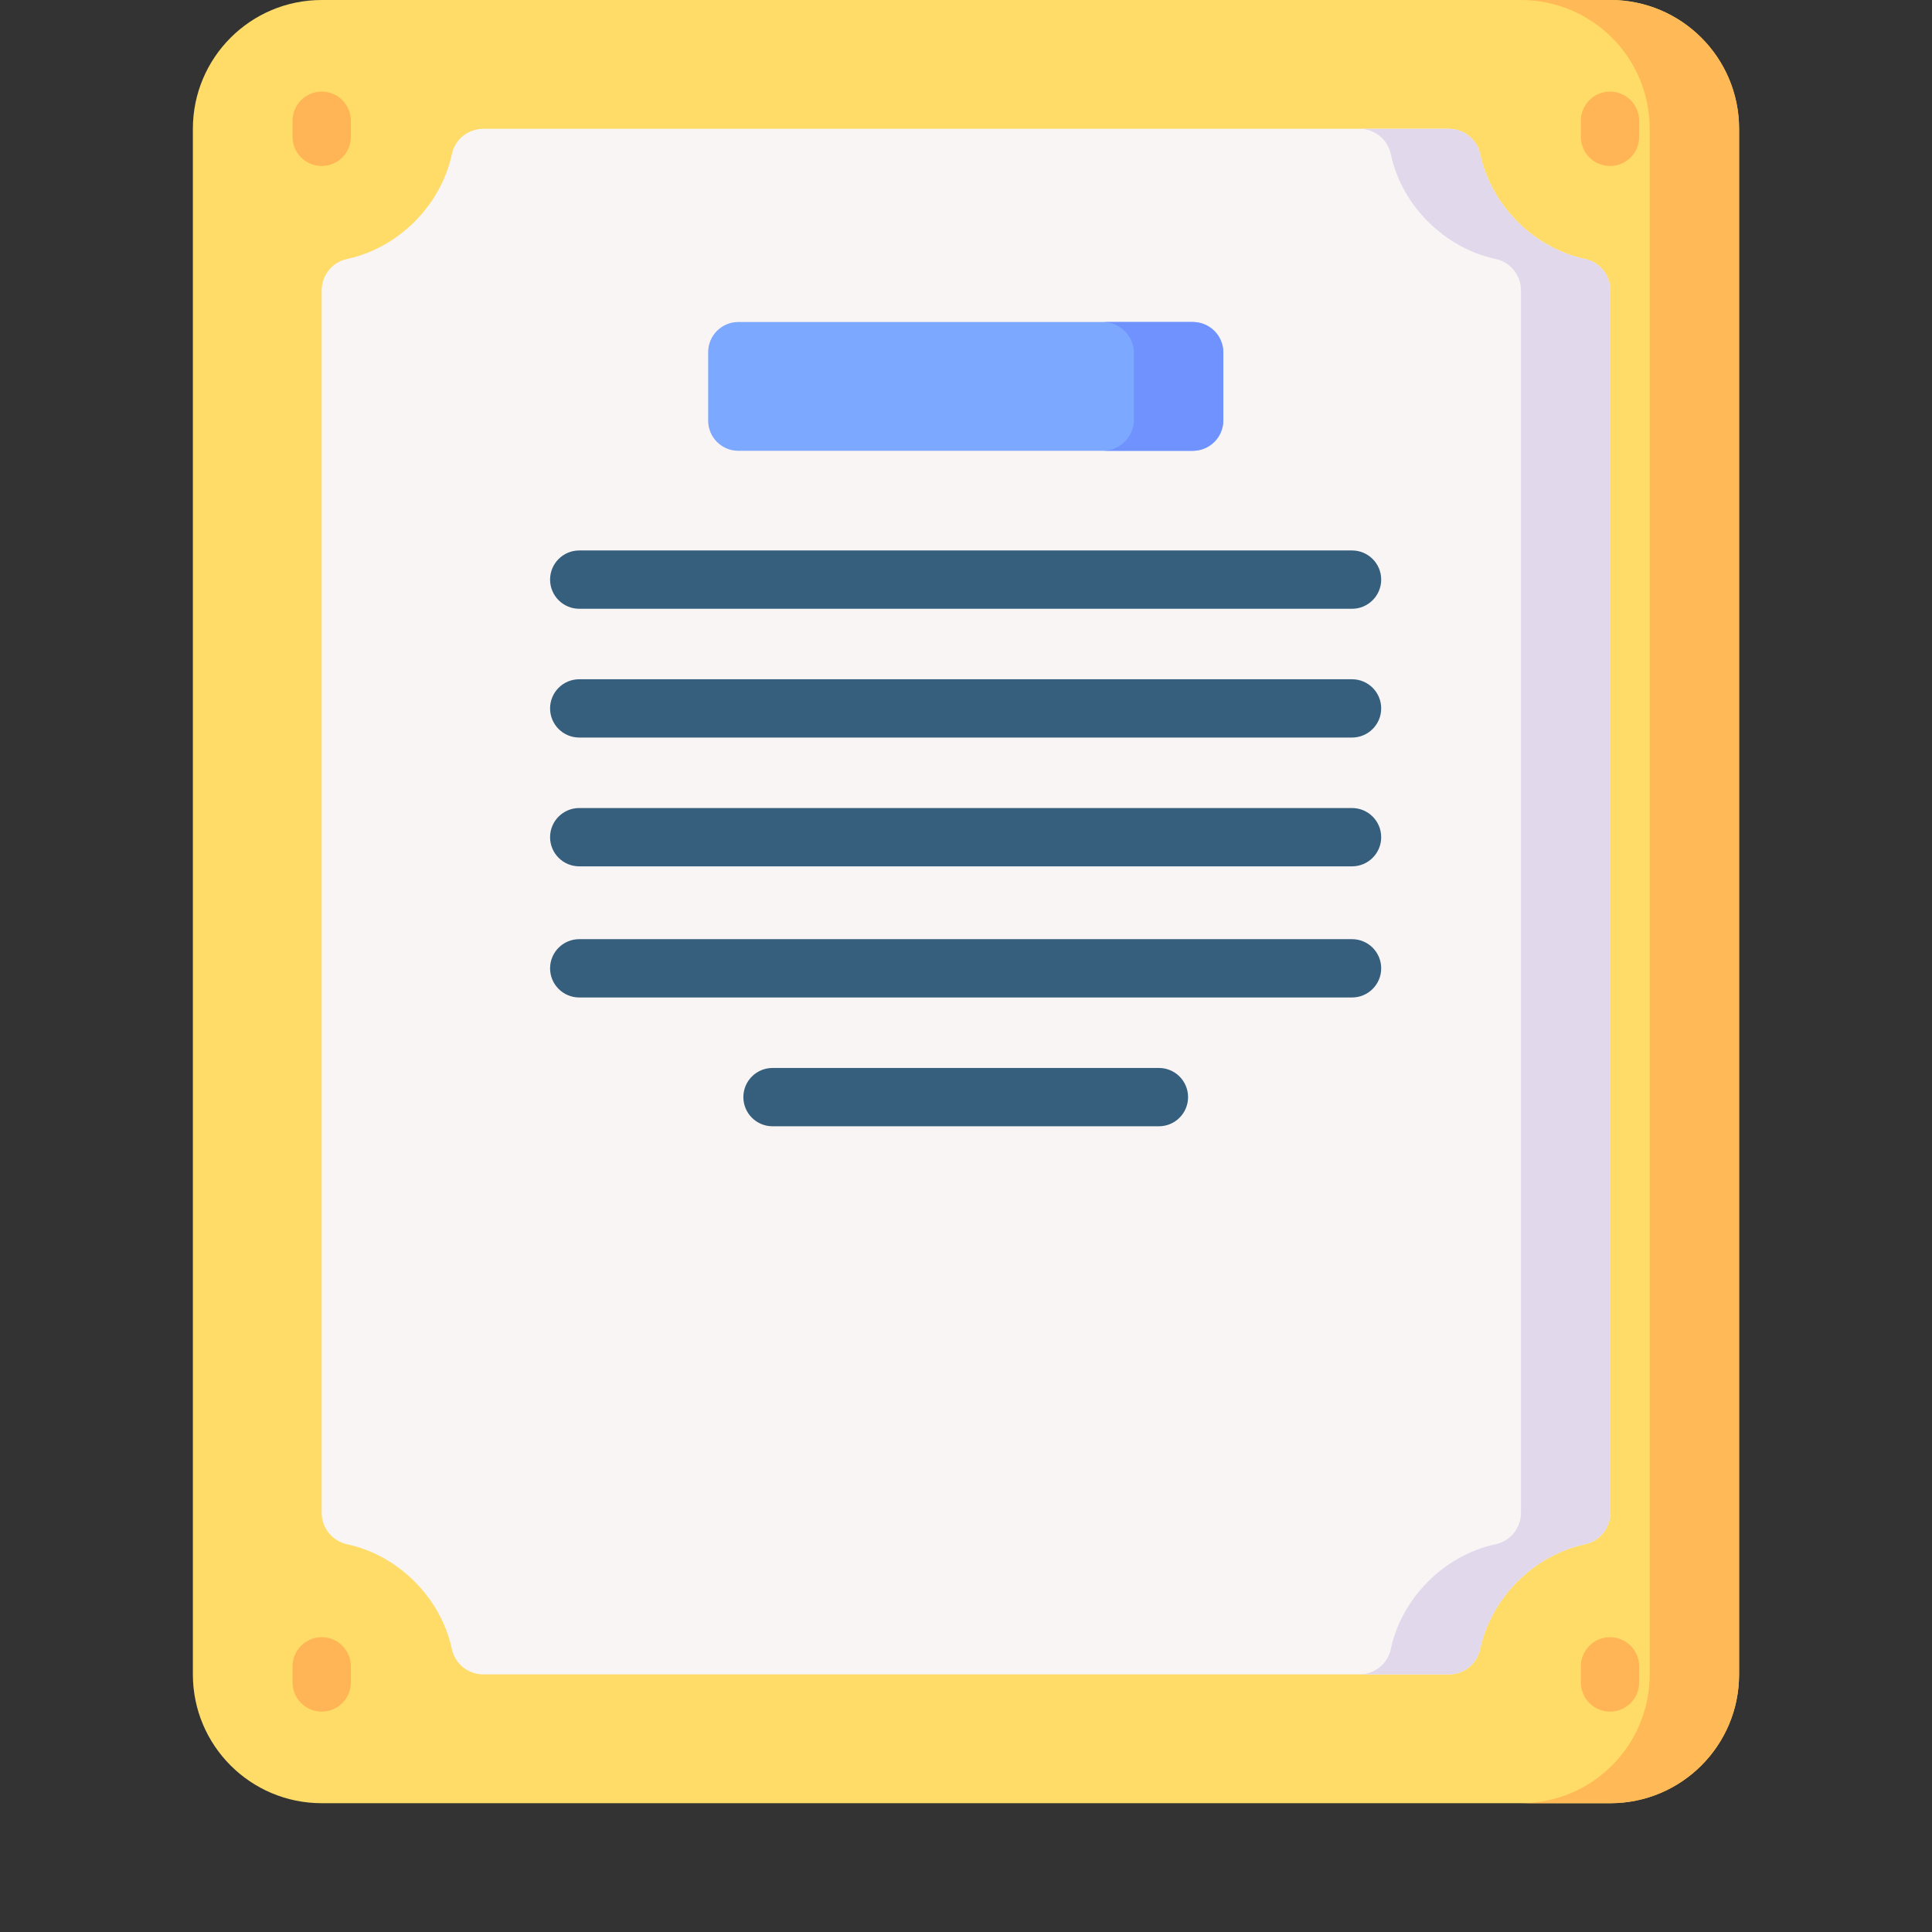
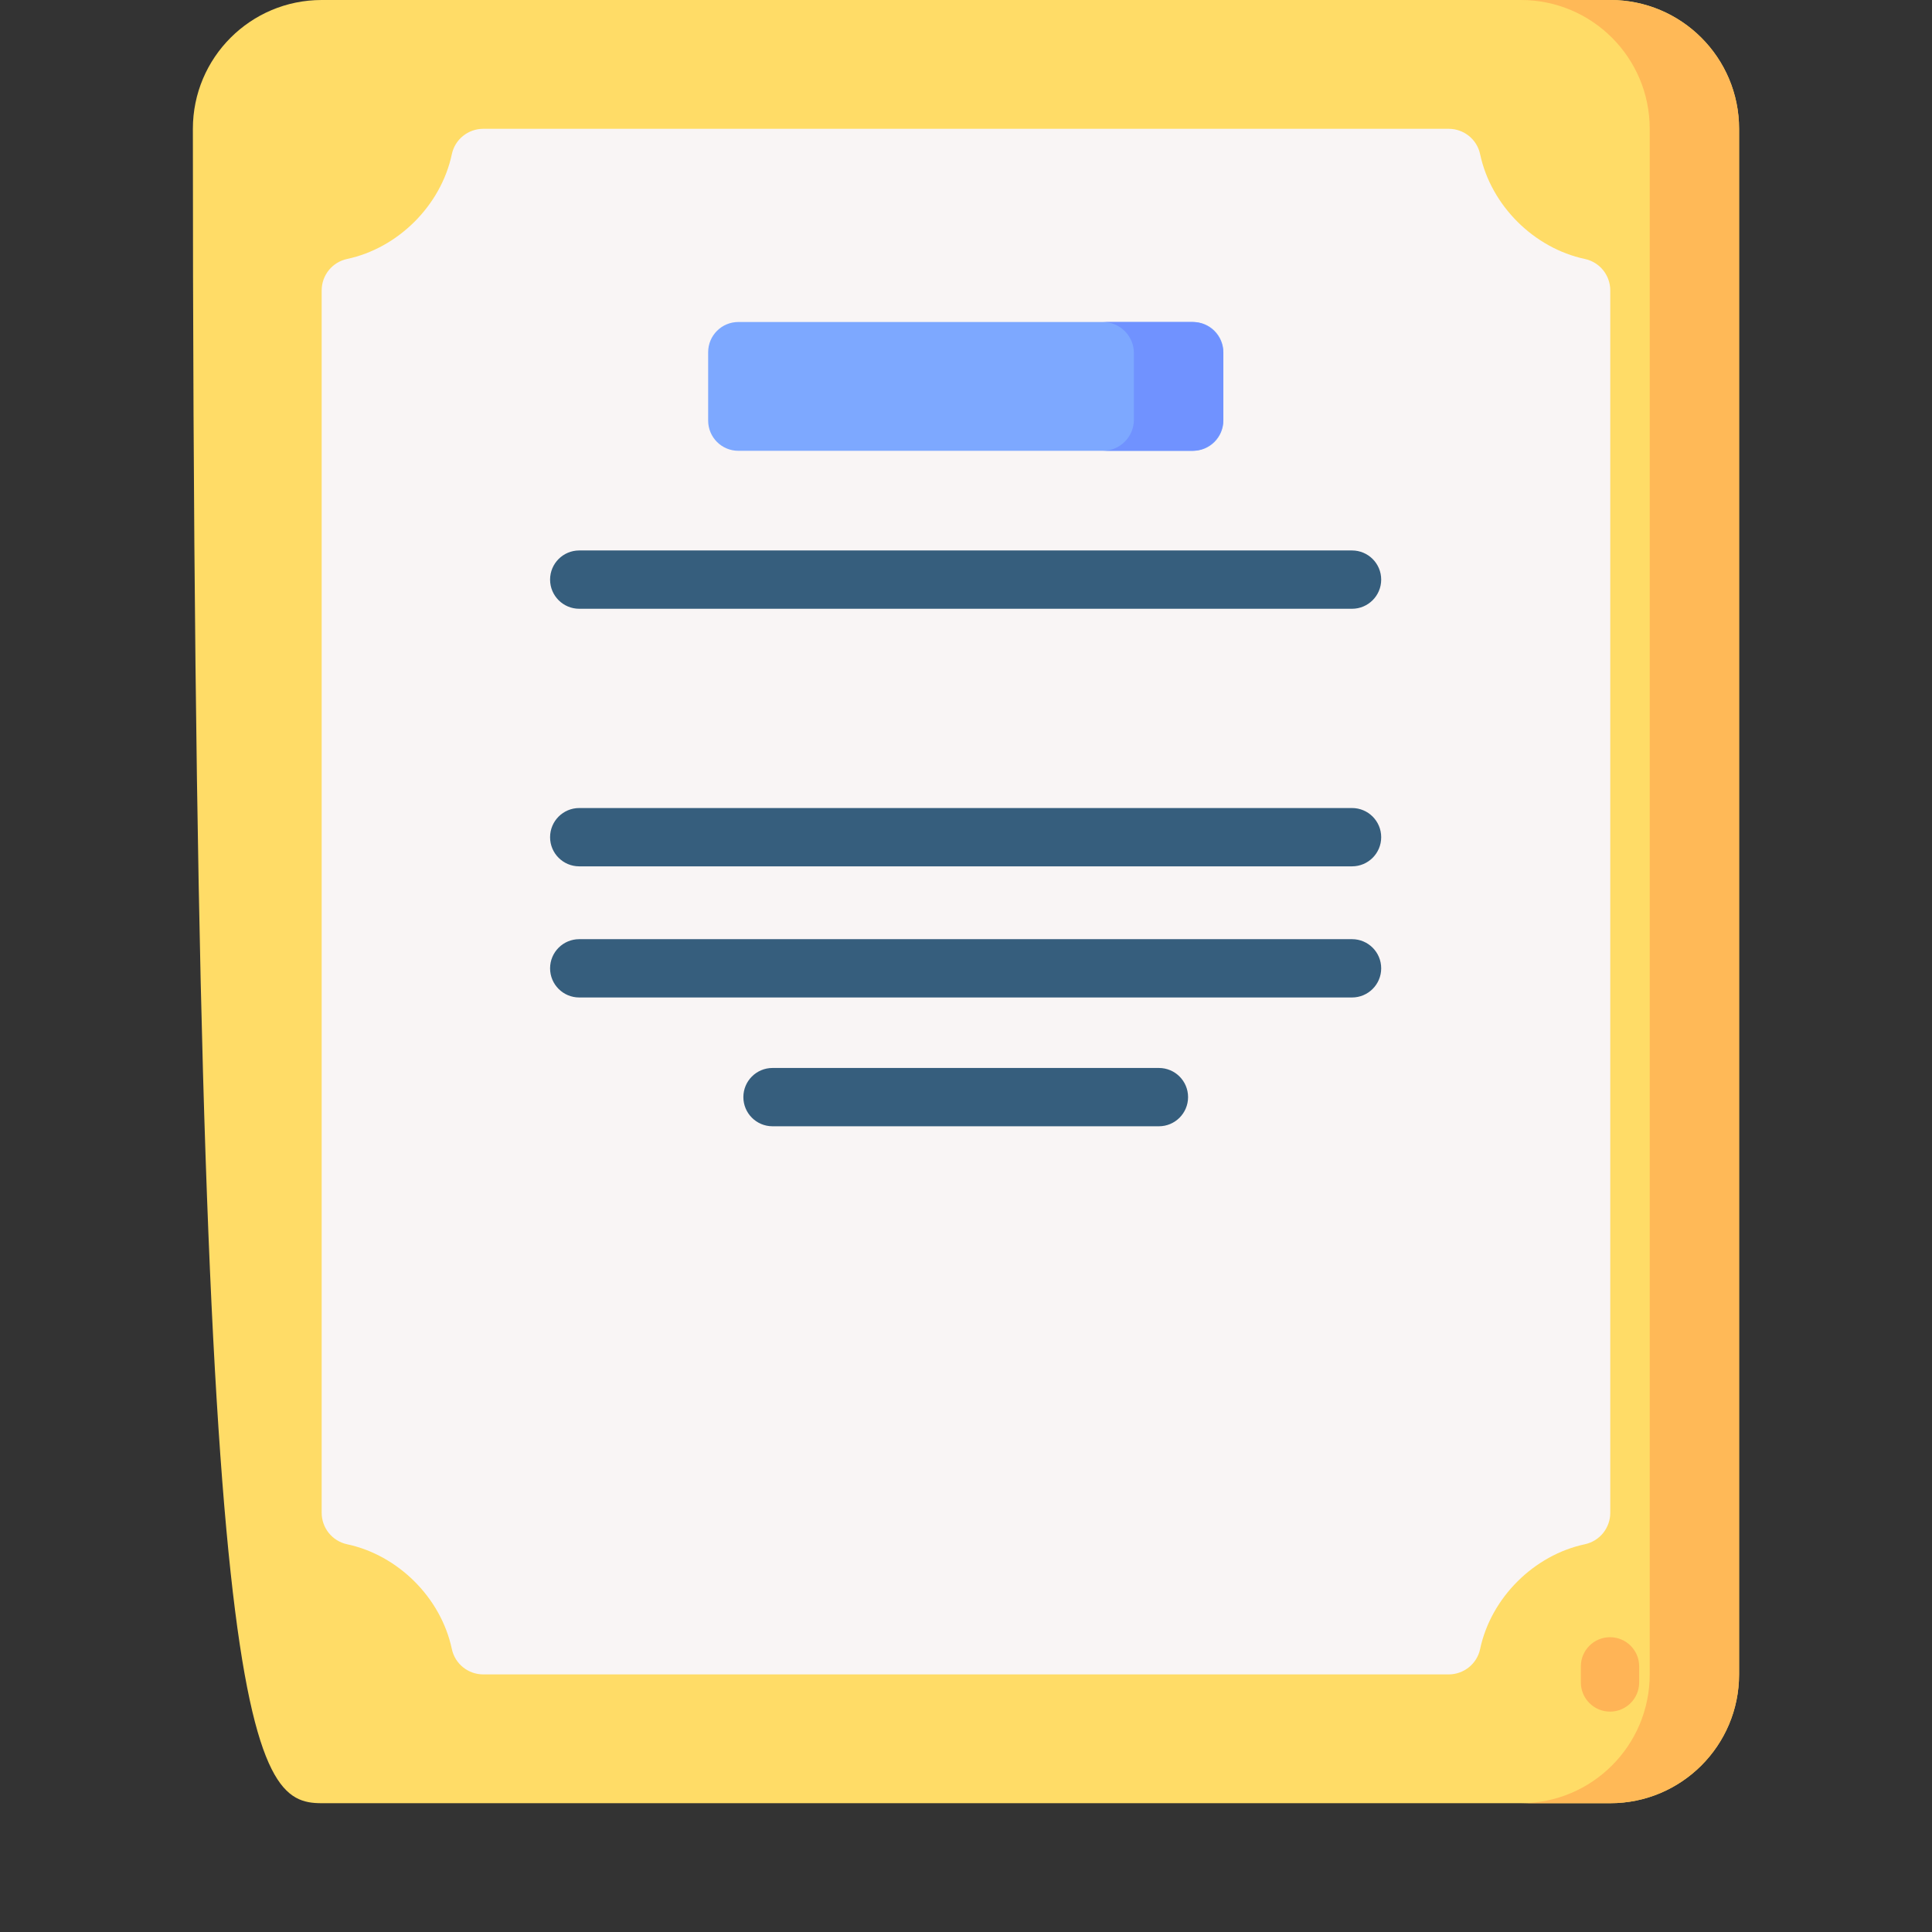
<svg xmlns="http://www.w3.org/2000/svg" width="72" height="72" viewBox="0 0 72 72" fill="none">
  <rect x="0" y="0" width="72" height="72" fill="#333333" stroke="none" />
-   <path d="M60.009 67.2C62.66 67.2 64.809 65.051 64.809 62.4V4.8C64.809 2.149 62.66 0 60.009 0H11.988C9.337 0 7.188 2.149 7.188 4.8V62.4C7.188 65.051 9.337 67.2 11.988 67.2H60.009V67.2Z" fill="#FFDC67" />
+   <path d="M60.009 67.2C62.66 67.2 64.809 65.051 64.809 62.4V4.8C64.809 2.149 62.66 0 60.009 0H11.988C9.337 0 7.188 2.149 7.188 4.8C7.188 65.051 9.337 67.2 11.988 67.2H60.009V67.2Z" fill="#FFDC67" />
  <path d="M50.388 62.4H53.988C54.552 62.4 55.043 62.008 55.159 61.456C55.566 59.537 57.169 57.953 59.063 57.55C59.616 57.432 60.01 56.943 60.01 56.378V10.822C60.01 10.257 59.616 9.768 59.063 9.651C57.169 9.247 55.566 7.664 55.159 5.744C55.043 5.192 54.552 4.8 53.988 4.8H18.01C17.446 4.8 16.956 5.192 16.839 5.744C16.433 7.664 14.83 9.247 12.935 9.651C12.383 9.768 11.988 10.257 11.988 10.822V56.378C11.988 56.943 12.383 57.432 12.935 57.55C14.83 57.953 16.433 59.537 16.839 61.456C16.956 62.008 17.446 62.4 18.01 62.4H35.989H50.388V62.4Z" fill="#F9F5F5" />
  <path d="M60.012 0H56.68C59.331 0 61.48 2.149 61.48 4.8V62.4C61.48 65.051 59.331 67.2 56.68 67.2H60.012C62.663 67.2 64.812 65.051 64.812 62.4V4.8C64.812 2.149 62.663 0 60.012 0V0Z" fill="#FFB957" />
-   <path d="M59.067 9.651C57.172 9.247 55.569 7.664 55.163 5.744C55.047 5.192 54.556 4.8 53.992 4.8H50.66C51.224 4.8 51.715 5.192 51.831 5.744C52.237 7.664 53.84 9.247 55.735 9.651C56.288 9.768 56.682 10.257 56.682 10.822V56.378C56.682 56.943 56.288 57.432 55.735 57.55C53.84 57.953 52.237 59.537 51.831 61.456C51.715 62.008 51.224 62.4 50.66 62.4H53.992C54.556 62.4 55.047 62.008 55.163 61.456C55.569 59.537 57.172 57.953 59.067 57.55C59.62 57.432 60.014 56.943 60.014 56.378V10.822C60.014 10.257 59.62 9.768 59.067 9.651Z" fill="#E2D8EC" />
  <path d="M44.466 16.8H27.516C26.894 16.8 26.391 16.296 26.391 15.675V13.125C26.391 12.504 26.894 12 27.516 12H44.466C45.087 12 45.591 12.504 45.591 13.125V15.675C45.591 16.296 45.087 16.8 44.466 16.8Z" fill="#7DA8FF" />
  <path d="M60.001 61.014C59.4 61.014 58.914 61.5 58.914 62.1V62.7C58.914 63.3 59.401 63.787 60.001 63.787C60.601 63.787 61.087 63.3 61.087 62.7V62.1C61.087 61.5 60.601 61.014 60.001 61.014Z" fill="#FFB456" />
-   <path d="M60.001 3.414C59.4 3.414 58.914 3.9 58.914 4.5V5.1C58.914 5.7 59.401 6.186 60.001 6.186C60.601 6.186 61.087 5.7 61.087 5.1V4.5C61.087 3.9 60.601 3.414 60.001 3.414Z" fill="#FFB456" />
-   <path d="M11.989 3.414C11.389 3.414 10.902 3.9 10.902 4.5V5.1C10.902 5.7 11.389 6.186 11.989 6.186C12.589 6.186 13.075 5.7 13.075 5.1V4.5C13.075 3.9 12.589 3.414 11.989 3.414Z" fill="#FFB456" />
-   <path d="M11.989 61.014C11.389 61.014 10.902 61.5 10.902 62.1V62.7C10.902 63.3 11.389 63.787 11.989 63.787C12.589 63.787 13.075 63.3 13.075 62.7V62.1C13.075 61.5 12.589 61.014 11.989 61.014Z" fill="#FFB456" />
  <path d="M21.587 22.687H50.386C50.986 22.687 51.473 22.2 51.473 21.6C51.473 21 50.986 20.514 50.386 20.514H21.587C20.986 20.514 20.5 21 20.5 21.6C20.5 22.2 20.986 22.687 21.587 22.687Z" fill="#365E7D" />
-   <path d="M50.386 25.314H21.587C20.986 25.314 20.5 25.8 20.5 26.4C20.5 27 20.986 27.486 21.587 27.486H50.386C50.986 27.486 51.473 27 51.473 26.4C51.473 25.8 50.987 25.314 50.386 25.314Z" fill="#365E7D" />
  <path d="M50.386 30.113H21.587C20.986 30.113 20.5 30.6 20.5 31.2C20.5 31.8 20.986 32.286 21.587 32.286H50.386C50.986 32.286 51.473 31.8 51.473 31.2C51.473 30.6 50.987 30.113 50.386 30.113Z" fill="#365E7D" />
  <path d="M50.386 35H21.587C20.986 35 20.5 35.486 20.5 36.087C20.5 36.687 20.986 37.173 21.587 37.173H50.386C50.986 37.173 51.473 36.687 51.473 36.087C51.473 35.486 50.987 35 50.386 35Z" fill="#365E7D" />
  <path d="M43.189 39.8H28.79C28.189 39.8 27.703 40.286 27.703 40.886C27.703 41.486 28.189 41.973 28.79 41.973H43.189C43.789 41.973 44.276 41.486 44.276 40.886C44.276 40.286 43.79 39.8 43.189 39.8Z" fill="#365E7D" />
  <path d="M44.43 12H41.098C41.738 12 42.257 12.519 42.257 13.159V15.641C42.257 16.281 41.738 16.8 41.098 16.8H44.43C45.07 16.8 45.589 16.281 45.589 15.641V13.159C45.589 12.519 45.07 12 44.43 12Z" fill="#7092FF" />
</svg>